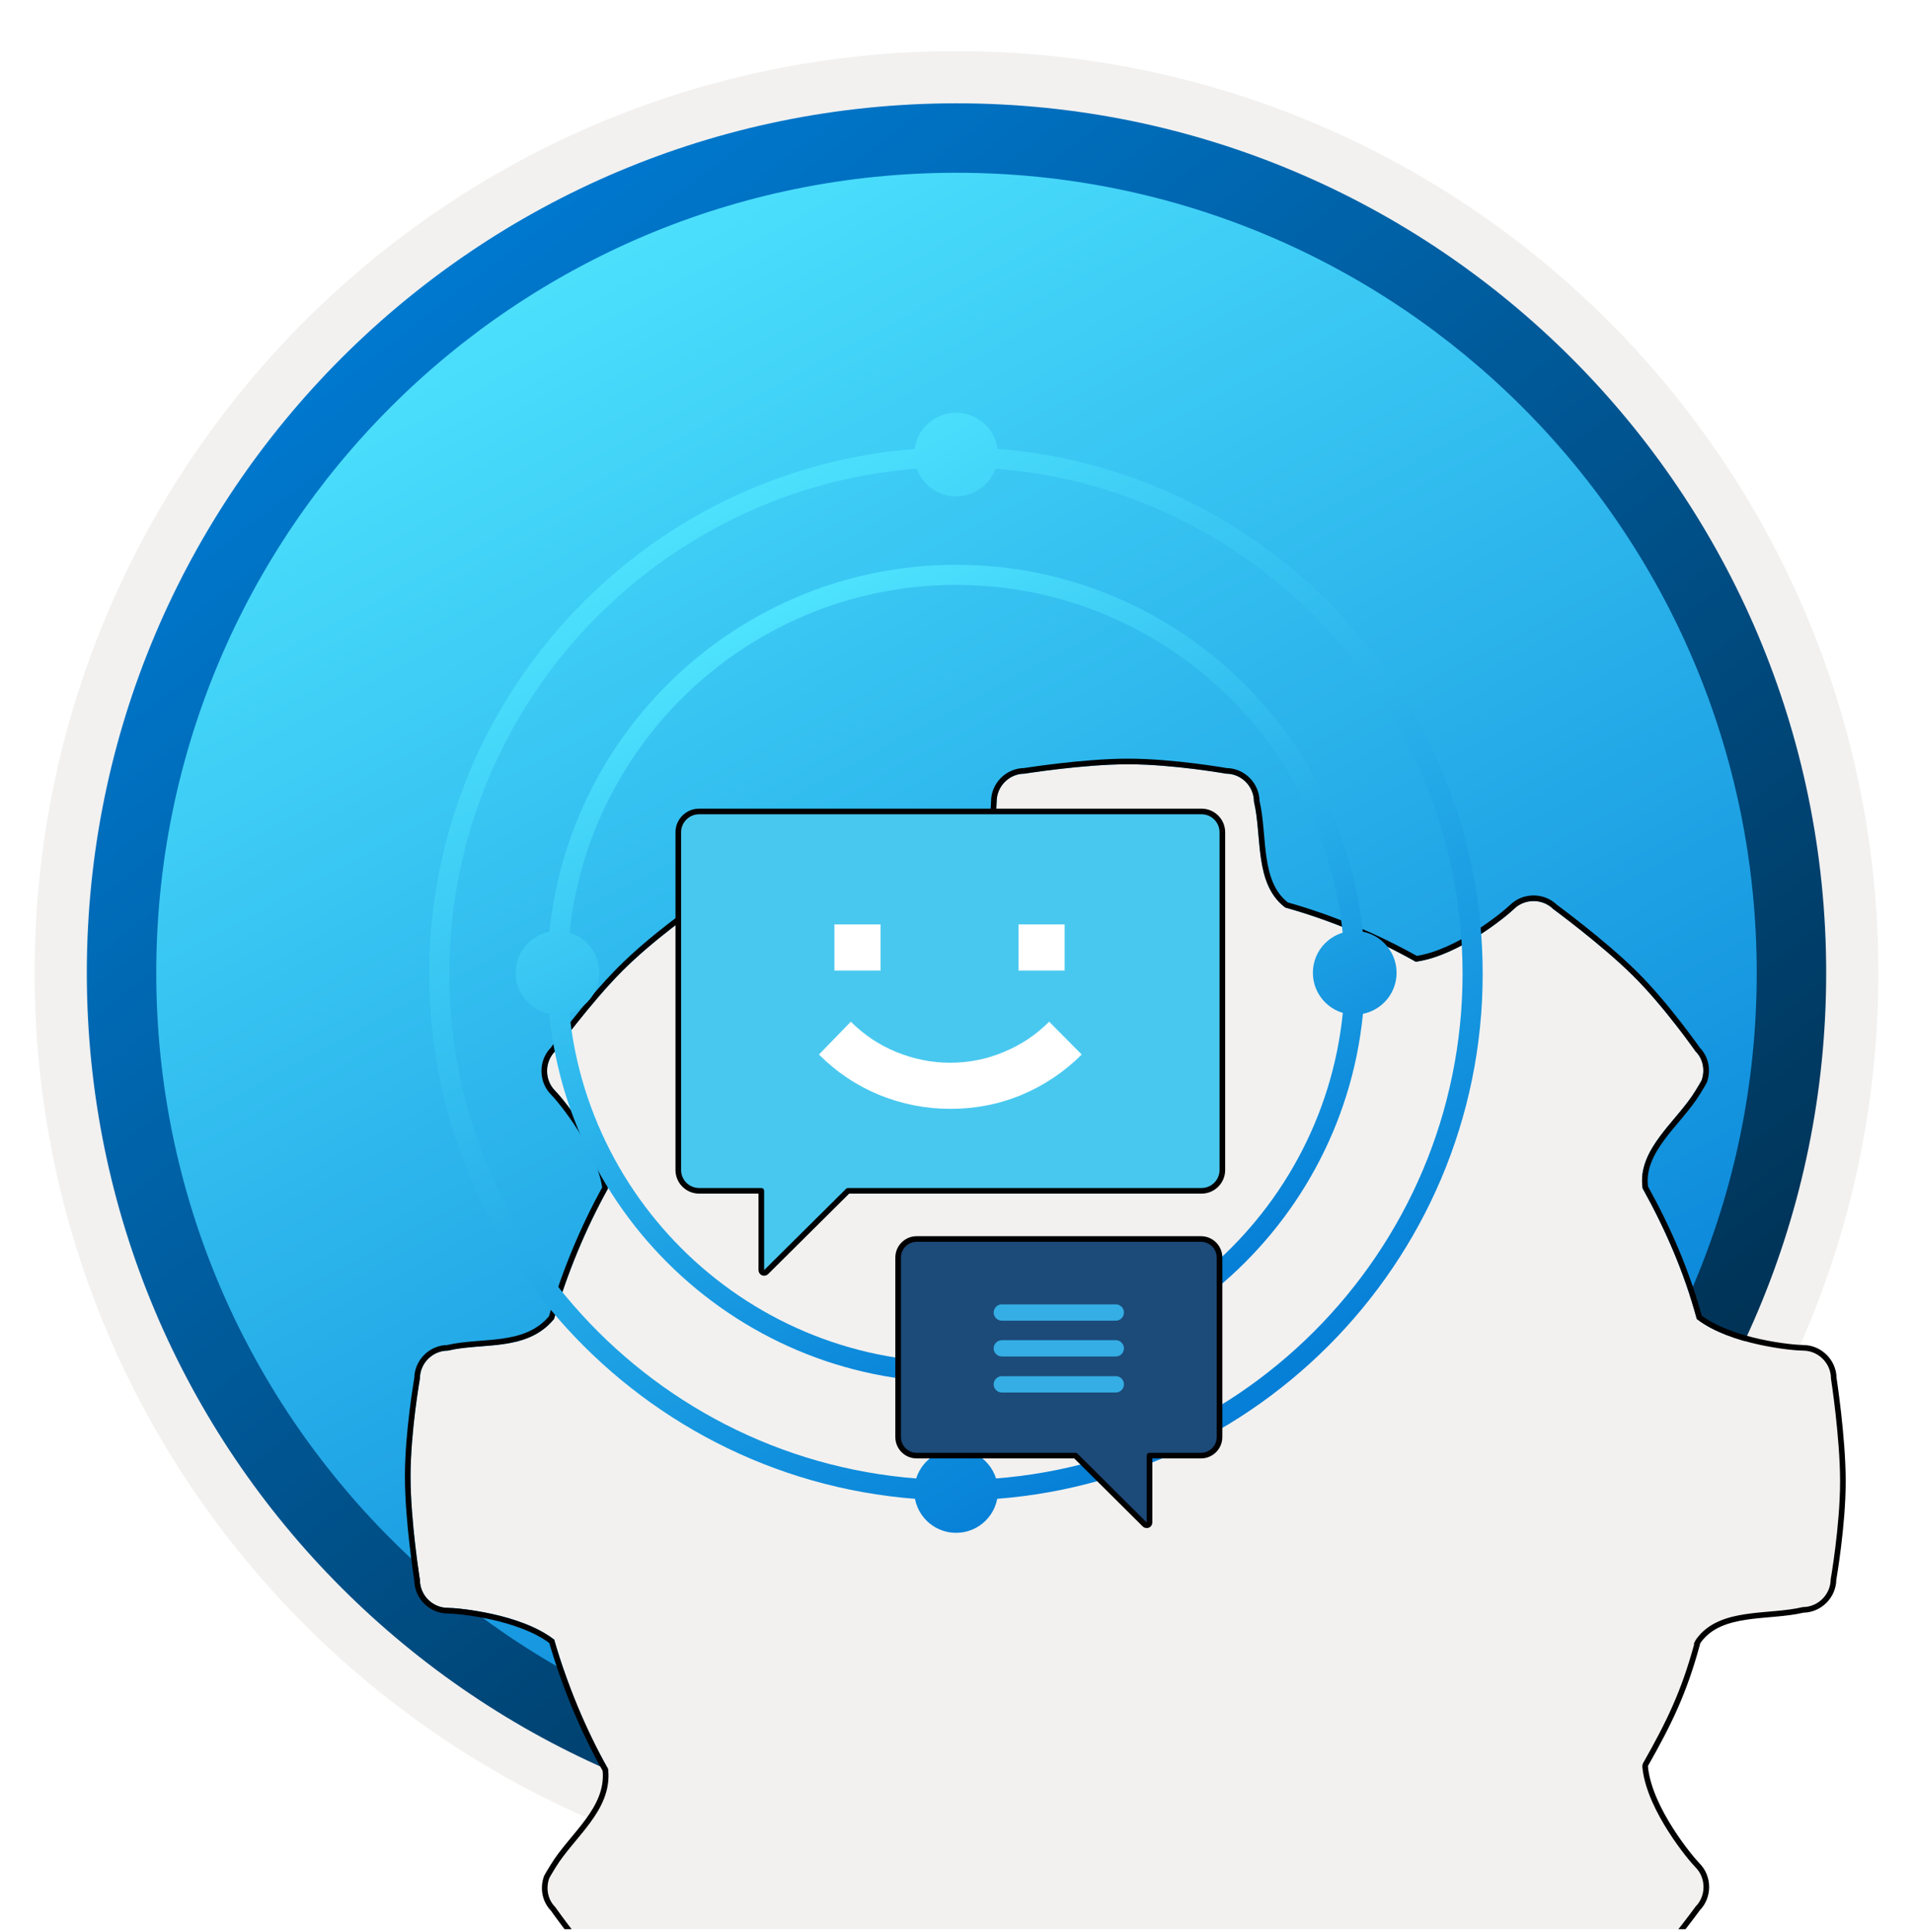
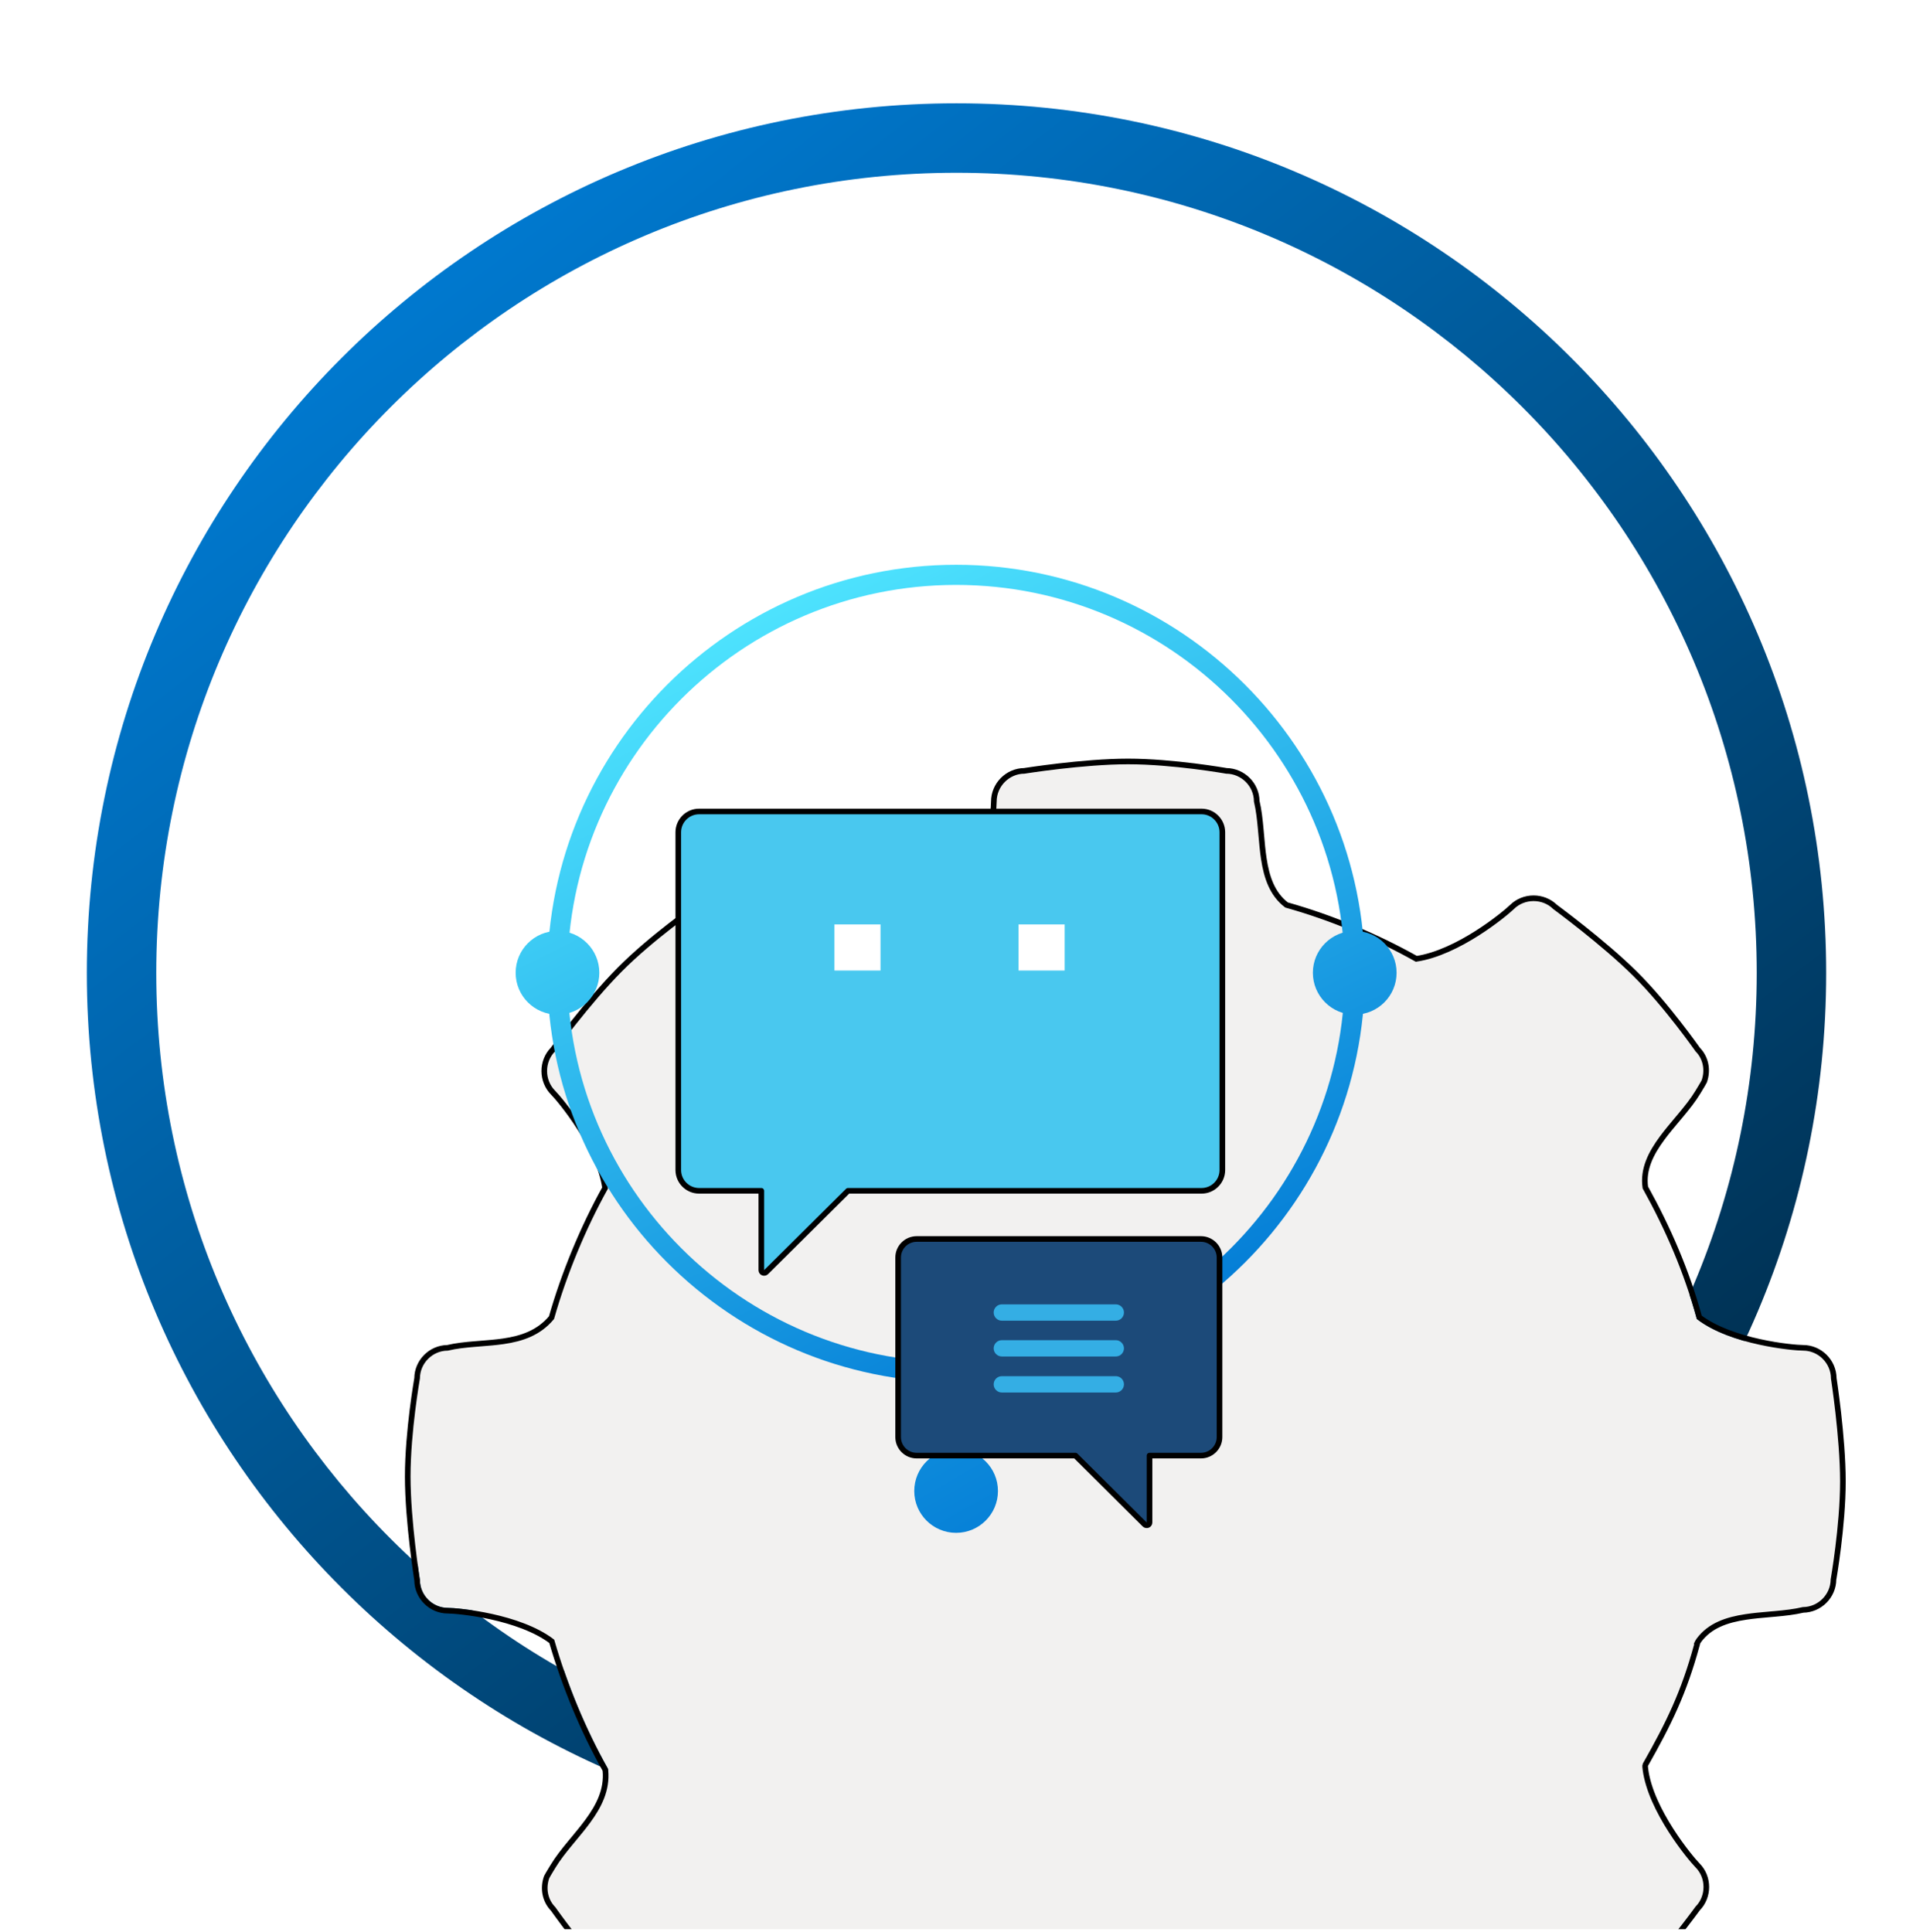
<svg xmlns="http://www.w3.org/2000/svg" width="102" height="103" viewBox="0 0 102 103" fill="none">
  <g clip-path="url(#clip0_2160_886)">
-     <path d="M51 98.231C25.403 98.231 4.649 77.486 4.649 51.88C4.649 26.273 25.403 5.529 51 5.529C76.596 5.529 97.351 26.283 97.351 51.88C97.351 77.476 76.596 98.231 51 98.231Z" fill="url(#paint0_linear_2160_886)" />
-     <path fill-rule="evenodd" clip-rule="evenodd" d="M96.45 51.88C96.45 76.982 76.102 97.33 51 97.33C25.899 97.33 5.55 76.982 5.55 51.88C5.55 26.779 25.899 6.43 51 6.43C76.102 6.43 96.45 26.779 96.45 51.88ZM51 2.727C78.151 2.727 100.153 24.729 100.153 51.88C100.153 79.032 78.141 101.034 51 101.034C23.849 101.034 1.847 79.022 1.847 51.88C1.847 24.729 23.849 2.727 51 2.727Z" fill="#F2F1F0" />
    <path fill-rule="evenodd" clip-rule="evenodd" d="M93.668 51.88C93.668 75.446 74.567 94.547 51 94.547C27.433 94.547 8.332 75.446 8.332 51.88C8.332 28.313 27.433 9.212 51 9.212C74.567 9.212 93.668 28.313 93.668 51.88ZM51 5.509C76.606 5.509 97.371 26.273 97.371 51.88C97.371 77.486 76.606 98.251 51 98.251C25.393 98.251 4.629 77.486 4.629 51.88C4.629 26.273 25.384 5.509 51 5.509Z" fill="url(#paint1_linear_2160_886)" />
    <g filter="url(#filter0_dddd_2160_886)">
      <path d="M88.624 46.508C88.624 45.693 87.952 45.02 87.137 45.02C86.608 45.02 83.261 44.72 81.473 43.333C81.473 43.333 81.487 43.318 81.473 43.333C80.801 40.858 79.799 38.556 78.584 36.367C78.269 34.293 80.415 32.791 81.401 31.161C81.573 30.875 81.673 30.717 81.73 30.603C81.916 30.074 81.816 29.473 81.401 29.058C81.401 29.058 79.757 26.698 78.069 25.025C76.381 23.351 73.821 21.478 73.821 21.478C73.249 20.905 72.29 20.905 71.718 21.478C71.332 21.849 68.8 23.952 66.512 24.281C66.483 24.281 66.483 24.281 66.483 24.281C64.352 23.079 61.964 22.078 59.575 21.406H59.546C57.859 20.162 58.302 17.587 57.859 15.742C57.859 14.927 57.186 14.255 56.371 14.255C56.371 14.255 53.539 13.754 51.15 13.754C48.762 13.754 45.629 14.255 45.629 14.255C44.814 14.255 44.142 14.927 44.142 15.742C44.142 16.271 43.842 19.618 42.454 21.406C40.08 22.078 37.591 23.122 35.489 24.295C33.415 24.61 31.913 22.465 30.282 21.478C29.996 21.306 29.839 21.206 29.724 21.149C29.195 20.963 28.594 21.063 28.18 21.478C28.18 21.478 25.82 23.122 24.146 24.81C22.473 26.498 20.599 29.058 20.599 29.058C20.027 29.63 20.027 30.589 20.599 31.161C20.971 31.533 23.131 34.121 23.417 36.367V36.381C22.244 38.484 21.214 40.958 20.542 43.333C20.542 43.333 20.57 43.29 20.542 43.333C19.097 45.092 16.723 44.577 14.878 45.02C14.062 45.02 13.39 45.693 13.39 46.508C13.39 46.508 12.89 49.34 12.89 51.729C12.89 54.117 13.39 57.25 13.39 57.25C13.39 58.065 14.062 58.737 14.878 58.737C15.407 58.737 18.754 59.038 20.542 60.425C20.585 60.411 20.556 60.453 20.556 60.453C21.243 62.828 22.23 65.216 23.417 67.319C23.402 67.348 23.417 67.319 23.431 67.391C23.631 69.55 21.6 70.966 20.613 72.597C20.442 72.883 20.342 73.04 20.284 73.155C20.098 73.684 20.198 74.285 20.613 74.699C20.613 74.699 22.258 77.059 23.946 78.733C25.634 80.421 28.194 82.28 28.194 82.28C28.766 82.852 29.724 82.852 30.297 82.28C30.668 81.908 33.257 79.748 35.503 79.462C35.503 79.462 35.489 79.477 35.531 79.477C37.691 80.678 39.937 81.636 42.383 82.294C42.397 82.309 42.468 82.323 42.468 82.323C44.156 83.567 43.713 86.142 44.156 87.987C44.242 88.817 44.7 89.346 45.644 89.475C45.644 89.475 48.476 89.975 50.864 89.975C53.253 89.975 56.385 89.489 56.385 89.489C57.201 89.346 57.873 88.817 57.873 88.001C57.873 87.472 58.173 84.125 59.561 82.337C59.561 82.337 59.618 82.28 59.675 82.237C62.164 81.536 64.052 80.764 66.254 79.505C66.369 79.462 66.24 79.477 66.512 79.434C68.586 79.119 70.088 81.264 71.718 82.251C72.004 82.423 72.162 82.523 72.276 82.58C72.805 82.766 73.406 82.666 73.821 82.251C73.821 82.251 76.181 80.607 77.854 78.919C79.542 77.231 81.401 74.671 81.401 74.671C81.974 74.099 81.974 73.14 81.401 72.568C81.03 72.196 78.87 69.608 78.584 67.362C78.555 67.133 78.57 67.104 78.598 67.033C79.857 64.816 80.643 63.2 81.33 60.682C81.33 60.682 81.301 60.596 81.459 60.382C82.703 58.694 85.278 59.138 87.123 58.694C87.938 58.694 88.61 58.022 88.61 57.207C88.61 57.207 89.111 54.375 89.111 51.986C89.111 49.64 88.624 46.508 88.624 46.508Z" fill="#F2F1F0" />
-       <path d="M23.84 78.839C24.69 79.689 25.757 80.58 26.61 81.257C27.036 81.596 27.41 81.882 27.677 82.083C27.811 82.184 27.918 82.263 27.991 82.317L28.076 82.38L28.096 82.394C28.728 83.017 29.775 83.014 30.403 82.386C30.579 82.209 31.311 81.583 32.278 80.965C33.231 80.357 34.393 79.77 35.467 79.618C35.467 79.618 35.468 79.619 35.468 79.619C35.474 79.62 35.48 79.622 35.486 79.623C37.64 80.819 39.882 81.775 42.323 82.433C42.334 82.439 42.343 82.443 42.347 82.445L42.348 82.445C42.364 82.451 42.379 82.455 42.391 82.459C42.396 82.46 42.4 82.461 42.404 82.462C43.18 83.048 43.478 83.944 43.631 84.952C43.693 85.365 43.73 85.789 43.767 86.214C43.776 86.313 43.784 86.413 43.793 86.512C43.84 87.029 43.896 87.542 44.008 88.012C44.055 88.447 44.2 88.818 44.47 89.098C44.742 89.379 45.126 89.555 45.621 89.623C45.622 89.623 45.623 89.623 45.623 89.623L45.626 89.624L45.651 89.628L45.745 89.644C45.828 89.658 45.949 89.677 46.101 89.701C46.405 89.748 46.835 89.811 47.34 89.874C48.349 89.999 49.661 90.125 50.864 90.125C52.067 90.125 53.454 90.003 54.537 89.881C55.08 89.82 55.547 89.759 55.879 89.713C56.045 89.691 56.177 89.671 56.268 89.658L56.372 89.643L56.399 89.638L56.406 89.637L56.408 89.637L56.408 89.637H56.408L56.411 89.636C57.265 89.487 58.023 88.919 58.023 88.001C58.023 87.75 58.096 86.791 58.343 85.674C58.589 84.557 59.004 83.304 59.673 82.437L59.675 82.436C59.68 82.43 59.688 82.423 59.698 82.414C59.712 82.401 59.728 82.387 59.744 82.374C62.226 81.673 64.118 80.898 66.319 79.641C66.347 79.63 66.368 79.62 66.386 79.608C66.387 79.608 66.387 79.607 66.388 79.607C66.391 79.606 66.396 79.605 66.401 79.604C66.427 79.599 66.467 79.593 66.535 79.582C67.511 79.434 68.363 79.861 69.192 80.475C69.522 80.719 69.842 80.988 70.163 81.257C70.246 81.327 70.329 81.397 70.413 81.466C70.815 81.801 71.222 82.127 71.641 82.38L71.641 82.38C71.717 82.426 71.785 82.467 71.845 82.504C72.008 82.602 72.121 82.67 72.209 82.715L72.218 82.719L72.226 82.722C72.8 82.924 73.458 82.819 73.917 82.367L73.934 82.355L74.013 82.3C74.081 82.251 74.18 82.18 74.304 82.089C74.553 81.908 74.901 81.649 75.302 81.336C76.103 80.713 77.118 79.875 77.961 79.024C78.811 78.175 79.701 77.108 80.378 76.255C80.717 75.829 81.003 75.455 81.204 75.188C81.305 75.054 81.385 74.947 81.439 74.873L81.501 74.789L81.516 74.768C82.138 74.137 82.135 73.09 81.507 72.462C81.331 72.285 80.704 71.554 80.087 70.587C79.468 69.618 78.871 68.432 78.733 67.343C78.718 67.23 78.717 67.178 78.719 67.15C78.72 67.133 78.722 67.126 78.734 67.098C79.993 64.879 80.785 63.252 81.475 60.722L81.487 60.678L81.479 60.656C81.48 60.654 81.48 60.652 81.481 60.65C81.487 60.626 81.509 60.568 81.579 60.471C82.165 59.676 83.069 59.374 84.088 59.22C84.5 59.157 84.924 59.12 85.349 59.083C85.449 59.075 85.548 59.066 85.648 59.057C86.162 59.01 86.672 58.955 87.141 58.844C88.026 58.834 88.753 58.106 88.76 57.22L88.764 57.2L88.78 57.105C88.793 57.022 88.813 56.902 88.837 56.75C88.884 56.446 88.947 56.016 89.009 55.511C89.135 54.502 89.261 53.189 89.261 51.986C89.261 50.805 89.138 49.429 89.017 48.351C88.956 47.811 88.895 47.345 88.849 47.014C88.826 46.848 88.807 46.716 88.794 46.625L88.778 46.521L88.775 46.496C88.768 45.603 88.031 44.87 87.137 44.87C86.885 44.87 85.927 44.797 84.809 44.55C83.706 44.307 82.47 43.9 81.604 43.244C80.931 40.784 79.935 38.494 78.728 36.318C78.592 35.353 79.017 34.509 79.625 33.687C79.869 33.357 80.138 33.037 80.407 32.716C80.477 32.633 80.546 32.55 80.616 32.467C80.951 32.064 81.277 31.657 81.53 31.238L81.53 31.238C81.576 31.162 81.617 31.094 81.653 31.034C81.752 30.871 81.82 30.758 81.865 30.67L81.869 30.662L81.872 30.653C82.073 30.079 81.969 29.421 81.517 28.962L81.505 28.945L81.45 28.866C81.401 28.798 81.33 28.699 81.239 28.575C81.058 28.326 80.799 27.978 80.486 27.577C79.863 26.776 79.025 25.762 78.174 24.918C77.325 24.076 76.258 23.185 75.405 22.506C74.979 22.167 74.605 21.879 74.338 21.677C74.204 21.576 74.097 21.496 74.024 21.441L73.939 21.378L73.919 21.363C73.287 20.741 72.241 20.744 71.613 21.37C71.427 21.55 70.706 22.161 69.748 22.769C68.795 23.373 67.623 23.963 66.518 24.128C64.387 22.931 62.001 21.933 59.616 21.262L59.597 21.256C58.831 20.67 58.535 19.779 58.384 18.777C58.322 18.364 58.285 17.94 58.248 17.515C58.239 17.416 58.23 17.316 58.221 17.217C58.175 16.703 58.119 16.192 58.008 15.724C57.999 14.838 57.27 14.112 56.384 14.105L56.364 14.101L56.269 14.085C56.187 14.071 56.066 14.052 55.914 14.028C55.61 13.981 55.18 13.918 54.675 13.855C53.666 13.73 52.354 13.604 51.15 13.604C49.947 13.604 48.56 13.73 47.477 13.855C46.935 13.918 46.467 13.981 46.135 14.028C45.969 14.051 45.837 14.071 45.746 14.085L45.642 14.101L45.617 14.105C44.725 14.111 43.992 14.848 43.992 15.742C43.992 15.994 43.919 16.952 43.672 18.07C43.428 19.173 43.021 20.41 42.365 21.275C40.003 21.949 37.533 22.986 35.44 24.151C34.474 24.287 33.63 23.862 32.808 23.254C32.479 23.01 32.158 22.741 31.837 22.472C31.754 22.402 31.671 22.332 31.588 22.263C31.185 21.928 30.778 21.602 30.36 21.349L30.359 21.349C30.284 21.303 30.216 21.262 30.155 21.226C29.992 21.127 29.88 21.059 29.791 21.014L29.783 21.01L29.774 21.007C29.201 20.805 28.543 20.91 28.083 21.362L28.066 21.374L27.988 21.429C27.92 21.478 27.82 21.549 27.696 21.64C27.448 21.821 27.099 22.08 26.698 22.393C25.897 23.016 24.883 23.854 24.04 24.705C23.197 25.554 22.306 26.621 21.628 27.474C21.288 27.9 21.001 28.274 20.798 28.541C20.697 28.675 20.617 28.782 20.562 28.855L20.5 28.94L20.485 28.96C19.862 29.592 19.865 30.639 20.493 31.267C20.67 31.444 21.296 32.175 21.914 33.142C22.525 34.1 23.116 35.27 23.263 36.349C22.099 38.444 21.077 40.9 20.406 43.261C19.721 44.081 18.818 44.379 17.838 44.522C17.439 44.58 17.033 44.612 16.625 44.644C16.525 44.652 16.425 44.659 16.326 44.668C15.826 44.709 15.328 44.76 14.86 44.871C13.974 44.88 13.248 45.609 13.24 46.495L13.237 46.515L13.221 46.61C13.207 46.692 13.187 46.813 13.164 46.965C13.117 47.269 13.054 47.699 12.991 48.204C12.866 49.213 12.74 50.525 12.74 51.729C12.74 52.932 12.866 54.319 12.991 55.402C13.054 55.944 13.116 56.412 13.164 56.744C13.187 56.91 13.207 57.042 13.22 57.133L13.236 57.237L13.24 57.262C13.247 58.154 13.984 58.887 14.878 58.887C15.13 58.887 16.087 58.961 17.206 59.207C18.312 59.452 19.553 59.861 20.419 60.52C21.104 62.88 22.083 65.254 23.262 67.349C23.263 67.363 23.266 67.377 23.272 67.391C23.276 67.4 23.279 67.407 23.282 67.412C23.282 67.412 23.282 67.413 23.282 67.413C23.374 68.435 22.943 69.289 22.346 70.103C22.107 70.43 21.845 70.746 21.582 71.063C21.515 71.143 21.449 71.223 21.382 71.304C21.056 71.7 20.738 72.102 20.485 72.519L20.485 72.52C20.439 72.596 20.398 72.663 20.361 72.724C20.263 72.887 20.194 72.999 20.15 73.088L20.146 73.096L20.143 73.105C19.941 73.679 20.046 74.336 20.498 74.796L20.51 74.813L20.565 74.891C20.614 74.959 20.685 75.058 20.776 75.183C20.957 75.431 21.216 75.78 21.528 76.181C22.152 76.982 22.99 77.996 23.84 78.839ZM23.84 78.839C23.84 78.839 23.84 78.839 23.84 78.839L23.946 78.733L23.84 78.839C23.84 78.839 23.84 78.839 23.84 78.839Z" stroke="black" stroke-width="0.3" />
+       <path d="M23.84 78.839C24.69 79.689 25.757 80.58 26.61 81.257C27.036 81.596 27.41 81.882 27.677 82.083C27.811 82.184 27.918 82.263 27.991 82.317L28.076 82.38L28.096 82.394C28.728 83.017 29.775 83.014 30.403 82.386C30.579 82.209 31.311 81.583 32.278 80.965C33.231 80.357 34.393 79.77 35.467 79.618C35.467 79.618 35.468 79.619 35.468 79.619C35.474 79.62 35.48 79.622 35.486 79.623C37.64 80.819 39.882 81.775 42.323 82.433C42.334 82.439 42.343 82.443 42.347 82.445L42.348 82.445C42.364 82.451 42.379 82.455 42.391 82.459C42.396 82.46 42.4 82.461 42.404 82.462C43.18 83.048 43.478 83.944 43.631 84.952C43.693 85.365 43.73 85.789 43.767 86.214C43.776 86.313 43.784 86.413 43.793 86.512C43.84 87.029 43.896 87.542 44.008 88.012C44.055 88.447 44.2 88.818 44.47 89.098C44.742 89.379 45.126 89.555 45.621 89.623C45.622 89.623 45.623 89.623 45.623 89.623L45.626 89.624L45.651 89.628L45.745 89.644C45.828 89.658 45.949 89.677 46.101 89.701C46.405 89.748 46.835 89.811 47.34 89.874C48.349 89.999 49.661 90.125 50.864 90.125C52.067 90.125 53.454 90.003 54.537 89.881C55.08 89.82 55.547 89.759 55.879 89.713C56.045 89.691 56.177 89.671 56.268 89.658L56.372 89.643L56.399 89.638L56.406 89.637L56.408 89.637H56.408L56.411 89.636C57.265 89.487 58.023 88.919 58.023 88.001C58.023 87.75 58.096 86.791 58.343 85.674C58.589 84.557 59.004 83.304 59.673 82.437L59.675 82.436C59.68 82.43 59.688 82.423 59.698 82.414C59.712 82.401 59.728 82.387 59.744 82.374C62.226 81.673 64.118 80.898 66.319 79.641C66.347 79.63 66.368 79.62 66.386 79.608C66.387 79.608 66.387 79.607 66.388 79.607C66.391 79.606 66.396 79.605 66.401 79.604C66.427 79.599 66.467 79.593 66.535 79.582C67.511 79.434 68.363 79.861 69.192 80.475C69.522 80.719 69.842 80.988 70.163 81.257C70.246 81.327 70.329 81.397 70.413 81.466C70.815 81.801 71.222 82.127 71.641 82.38L71.641 82.38C71.717 82.426 71.785 82.467 71.845 82.504C72.008 82.602 72.121 82.67 72.209 82.715L72.218 82.719L72.226 82.722C72.8 82.924 73.458 82.819 73.917 82.367L73.934 82.355L74.013 82.3C74.081 82.251 74.18 82.18 74.304 82.089C74.553 81.908 74.901 81.649 75.302 81.336C76.103 80.713 77.118 79.875 77.961 79.024C78.811 78.175 79.701 77.108 80.378 76.255C80.717 75.829 81.003 75.455 81.204 75.188C81.305 75.054 81.385 74.947 81.439 74.873L81.501 74.789L81.516 74.768C82.138 74.137 82.135 73.09 81.507 72.462C81.331 72.285 80.704 71.554 80.087 70.587C79.468 69.618 78.871 68.432 78.733 67.343C78.718 67.23 78.717 67.178 78.719 67.15C78.72 67.133 78.722 67.126 78.734 67.098C79.993 64.879 80.785 63.252 81.475 60.722L81.487 60.678L81.479 60.656C81.48 60.654 81.48 60.652 81.481 60.65C81.487 60.626 81.509 60.568 81.579 60.471C82.165 59.676 83.069 59.374 84.088 59.22C84.5 59.157 84.924 59.12 85.349 59.083C85.449 59.075 85.548 59.066 85.648 59.057C86.162 59.01 86.672 58.955 87.141 58.844C88.026 58.834 88.753 58.106 88.76 57.22L88.764 57.2L88.78 57.105C88.793 57.022 88.813 56.902 88.837 56.75C88.884 56.446 88.947 56.016 89.009 55.511C89.135 54.502 89.261 53.189 89.261 51.986C89.261 50.805 89.138 49.429 89.017 48.351C88.956 47.811 88.895 47.345 88.849 47.014C88.826 46.848 88.807 46.716 88.794 46.625L88.778 46.521L88.775 46.496C88.768 45.603 88.031 44.87 87.137 44.87C86.885 44.87 85.927 44.797 84.809 44.55C83.706 44.307 82.47 43.9 81.604 43.244C80.931 40.784 79.935 38.494 78.728 36.318C78.592 35.353 79.017 34.509 79.625 33.687C79.869 33.357 80.138 33.037 80.407 32.716C80.477 32.633 80.546 32.55 80.616 32.467C80.951 32.064 81.277 31.657 81.53 31.238L81.53 31.238C81.576 31.162 81.617 31.094 81.653 31.034C81.752 30.871 81.82 30.758 81.865 30.67L81.869 30.662L81.872 30.653C82.073 30.079 81.969 29.421 81.517 28.962L81.505 28.945L81.45 28.866C81.401 28.798 81.33 28.699 81.239 28.575C81.058 28.326 80.799 27.978 80.486 27.577C79.863 26.776 79.025 25.762 78.174 24.918C77.325 24.076 76.258 23.185 75.405 22.506C74.979 22.167 74.605 21.879 74.338 21.677C74.204 21.576 74.097 21.496 74.024 21.441L73.939 21.378L73.919 21.363C73.287 20.741 72.241 20.744 71.613 21.37C71.427 21.55 70.706 22.161 69.748 22.769C68.795 23.373 67.623 23.963 66.518 24.128C64.387 22.931 62.001 21.933 59.616 21.262L59.597 21.256C58.831 20.67 58.535 19.779 58.384 18.777C58.322 18.364 58.285 17.94 58.248 17.515C58.239 17.416 58.23 17.316 58.221 17.217C58.175 16.703 58.119 16.192 58.008 15.724C57.999 14.838 57.27 14.112 56.384 14.105L56.364 14.101L56.269 14.085C56.187 14.071 56.066 14.052 55.914 14.028C55.61 13.981 55.18 13.918 54.675 13.855C53.666 13.73 52.354 13.604 51.15 13.604C49.947 13.604 48.56 13.73 47.477 13.855C46.935 13.918 46.467 13.981 46.135 14.028C45.969 14.051 45.837 14.071 45.746 14.085L45.642 14.101L45.617 14.105C44.725 14.111 43.992 14.848 43.992 15.742C43.992 15.994 43.919 16.952 43.672 18.07C43.428 19.173 43.021 20.41 42.365 21.275C40.003 21.949 37.533 22.986 35.44 24.151C34.474 24.287 33.63 23.862 32.808 23.254C32.479 23.01 32.158 22.741 31.837 22.472C31.754 22.402 31.671 22.332 31.588 22.263C31.185 21.928 30.778 21.602 30.36 21.349L30.359 21.349C30.284 21.303 30.216 21.262 30.155 21.226C29.992 21.127 29.88 21.059 29.791 21.014L29.783 21.01L29.774 21.007C29.201 20.805 28.543 20.91 28.083 21.362L28.066 21.374L27.988 21.429C27.92 21.478 27.82 21.549 27.696 21.64C27.448 21.821 27.099 22.08 26.698 22.393C25.897 23.016 24.883 23.854 24.04 24.705C23.197 25.554 22.306 26.621 21.628 27.474C21.288 27.9 21.001 28.274 20.798 28.541C20.697 28.675 20.617 28.782 20.562 28.855L20.5 28.94L20.485 28.96C19.862 29.592 19.865 30.639 20.493 31.267C20.67 31.444 21.296 32.175 21.914 33.142C22.525 34.1 23.116 35.27 23.263 36.349C22.099 38.444 21.077 40.9 20.406 43.261C19.721 44.081 18.818 44.379 17.838 44.522C17.439 44.58 17.033 44.612 16.625 44.644C16.525 44.652 16.425 44.659 16.326 44.668C15.826 44.709 15.328 44.76 14.86 44.871C13.974 44.88 13.248 45.609 13.24 46.495L13.237 46.515L13.221 46.61C13.207 46.692 13.187 46.813 13.164 46.965C13.117 47.269 13.054 47.699 12.991 48.204C12.866 49.213 12.74 50.525 12.74 51.729C12.74 52.932 12.866 54.319 12.991 55.402C13.054 55.944 13.116 56.412 13.164 56.744C13.187 56.91 13.207 57.042 13.22 57.133L13.236 57.237L13.24 57.262C13.247 58.154 13.984 58.887 14.878 58.887C15.13 58.887 16.087 58.961 17.206 59.207C18.312 59.452 19.553 59.861 20.419 60.52C21.104 62.88 22.083 65.254 23.262 67.349C23.263 67.363 23.266 67.377 23.272 67.391C23.276 67.4 23.279 67.407 23.282 67.412C23.282 67.412 23.282 67.413 23.282 67.413C23.374 68.435 22.943 69.289 22.346 70.103C22.107 70.43 21.845 70.746 21.582 71.063C21.515 71.143 21.449 71.223 21.382 71.304C21.056 71.7 20.738 72.102 20.485 72.519L20.485 72.52C20.439 72.596 20.398 72.663 20.361 72.724C20.263 72.887 20.194 72.999 20.15 73.088L20.146 73.096L20.143 73.105C19.941 73.679 20.046 74.336 20.498 74.796L20.51 74.813L20.565 74.891C20.614 74.959 20.685 75.058 20.776 75.183C20.957 75.431 21.216 75.78 21.528 76.181C22.152 76.982 22.99 77.996 23.84 78.839ZM23.84 78.839C23.84 78.839 23.84 78.839 23.84 78.839L23.946 78.733L23.84 78.839C23.84 78.839 23.84 78.839 23.84 78.839Z" stroke="black" stroke-width="0.3" />
    </g>
-     <path d="M50.979 80.006C35.488 80.006 22.887 67.405 22.887 51.929C22.887 36.453 35.488 23.852 50.979 23.852C66.469 23.852 79.056 36.453 79.056 51.929C79.056 67.405 66.455 80.006 50.979 80.006ZM50.979 24.91C36.089 24.91 23.96 37.025 23.96 51.914C23.96 66.804 36.075 78.919 50.979 78.919C65.868 78.919 77.983 66.804 77.983 51.914C77.983 37.025 65.868 24.91 50.979 24.91Z" fill="url(#paint2_linear_2160_886)" />
-     <path d="M50.979 26.469C52.211 26.469 53.21 25.47 53.21 24.238C53.21 23.005 52.211 22.006 50.979 22.006C49.746 22.006 48.748 23.005 48.748 24.238C48.748 25.47 49.746 26.469 50.979 26.469Z" fill="url(#paint3_linear_2160_886)" />
    <path d="M50.979 81.736C52.211 81.736 53.21 80.737 53.21 79.505C53.21 78.272 52.211 77.273 50.979 77.273C49.746 77.273 48.748 78.272 48.748 79.505C48.748 80.737 49.746 81.736 50.979 81.736Z" fill="url(#paint4_linear_2160_886)" />
    <path d="M50.979 73.712C38.964 73.712 29.181 63.929 29.181 51.914C29.181 39.9 38.964 30.116 50.979 30.116C62.993 30.116 72.777 39.9 72.777 51.914C72.777 63.929 62.993 73.712 50.979 73.712ZM50.979 31.189C39.551 31.189 30.254 40.486 30.254 51.914C30.254 63.342 39.551 72.639 50.979 72.639C62.407 72.639 71.704 63.342 71.704 51.914C71.704 40.486 62.407 31.189 50.979 31.189Z" fill="url(#paint5_linear_2160_886)" />
    <path d="M72.234 54.103C73.466 54.103 74.465 53.104 74.465 51.871C74.465 50.639 73.466 49.64 72.234 49.64C71.001 49.64 70.002 50.639 70.002 51.871C70.002 53.104 71.001 54.103 72.234 54.103Z" fill="url(#paint6_linear_2160_886)" />
    <path d="M29.725 54.103C30.957 54.103 31.956 53.104 31.956 51.871C31.956 50.639 30.957 49.64 29.725 49.64C28.493 49.64 27.494 50.639 27.494 51.871C27.494 53.104 28.493 54.103 29.725 54.103Z" fill="url(#paint7_linear_2160_886)" />
    <g filter="url(#filter1_dddd_2160_886)">
      <path d="M59.292 68.618H62.035C62.581 68.618 63.024 68.175 63.024 67.629V58.056C63.024 57.51 62.581 57.067 62.035 57.067H46.877C46.331 57.067 45.888 57.51 45.888 58.056V67.629C45.888 68.175 46.331 68.618 46.877 68.618H55.341L59.036 72.29C59.079 72.332 59.144 72.345 59.2 72.322C59.256 72.299 59.292 72.244 59.292 72.183V68.618Z" fill="#1C4A79" stroke="black" stroke-width="0.3" stroke-linejoin="round" />
      <path d="M35.275 54.498H38.593V58.727C38.593 58.788 38.629 58.843 38.685 58.866C38.741 58.889 38.805 58.876 38.848 58.834L43.215 54.498H62.067C62.677 54.498 63.175 54 63.175 53.39V35.379C63.175 34.769 62.677 34.27 62.067 34.27H35.275C34.665 34.27 34.166 34.769 34.166 35.379V53.39C34.166 54 34.665 54.498 35.275 54.498Z" fill="#49C8EF" stroke="black" stroke-width="0.3" stroke-linejoin="round" />
      <path d="M44.949 42.752H42.491V40.293H44.949V42.752Z" fill="white" />
      <path d="M54.766 42.752H52.308V40.293H54.766V42.752Z" fill="white" />
-       <path d="M43.366 45.48C44.074 46.187 44.882 46.726 45.791 47.096C46.7 47.467 47.66 47.669 48.654 47.669C49.647 47.669 50.607 47.483 51.516 47.096C52.426 46.726 53.234 46.187 53.941 45.48L55.676 47.231C54.749 48.157 53.672 48.881 52.459 49.386C51.247 49.891 49.984 50.127 48.671 50.127C47.357 50.127 46.094 49.874 44.882 49.386C43.669 48.881 42.608 48.174 41.666 47.231L43.366 45.48Z" fill="white" />
      <path d="M57.494 60.552H51.417C51.178 60.552 50.982 60.748 50.982 60.987C50.982 61.227 51.178 61.423 51.417 61.423H57.494C57.734 61.423 57.929 61.227 57.929 60.987C57.929 60.748 57.734 60.552 57.494 60.552Z" fill="#34AEE4" />
      <path d="M57.494 62.462H51.417C51.178 62.462 50.982 62.658 50.982 62.897C50.982 63.137 51.178 63.332 51.417 63.332H57.494C57.733 63.332 57.929 63.137 57.929 62.897C57.929 62.663 57.733 62.462 57.494 62.462Z" fill="#34AEE4" />
      <path d="M57.494 64.382H51.417C51.178 64.382 50.982 64.578 50.982 64.818C50.982 65.057 51.178 65.253 51.417 65.253H57.494C57.733 65.253 57.929 65.057 57.929 64.818C57.929 64.573 57.733 64.382 57.494 64.382Z" fill="#34AEE4" />
    </g>
  </g>
  <defs>
    <filter id="filter0_dddd_2160_886" x="9.59" y="12.454" width="90.821" height="97.821" filterUnits="userSpaceOnUse" color-interpolation-filters="sRGB">
      <feFlood flood-opacity="0" result="BackgroundImageFix" />
      <feColorMatrix in="SourceAlpha" type="matrix" values="0 0 0 0 0 0 0 0 0 0 0 0 0 0 0 0 0 0 127 0" result="hardAlpha" />
      <feOffset dy="1" />
      <feGaussianBlur stdDeviation="1" />
      <feColorMatrix type="matrix" values="0 0 0 0 0 0 0 0 0 0 0 0 0 0 0 0 0 0 0.1 0" />
      <feBlend mode="normal" in2="BackgroundImageFix" result="effect1_dropShadow_2160_886" />
      <feColorMatrix in="SourceAlpha" type="matrix" values="0 0 0 0 0 0 0 0 0 0 0 0 0 0 0 0 0 0 127 0" result="hardAlpha" />
      <feOffset dx="1" dy="4" />
      <feGaussianBlur stdDeviation="2" />
      <feColorMatrix type="matrix" values="0 0 0 0 0 0 0 0 0 0 0 0 0 0 0 0 0 0 0.09 0" />
      <feBlend mode="normal" in2="effect1_dropShadow_2160_886" result="effect2_dropShadow_2160_886" />
      <feColorMatrix in="SourceAlpha" type="matrix" values="0 0 0 0 0 0 0 0 0 0 0 0 0 0 0 0 0 0 127 0" result="hardAlpha" />
      <feOffset dx="3" dy="8" />
      <feGaussianBlur stdDeviation="2.5" />
      <feColorMatrix type="matrix" values="0 0 0 0 0 0 0 0 0 0 0 0 0 0 0 0 0 0 0.05 0" />
      <feBlend mode="normal" in2="effect2_dropShadow_2160_886" result="effect3_dropShadow_2160_886" />
      <feColorMatrix in="SourceAlpha" type="matrix" values="0 0 0 0 0 0 0 0 0 0 0 0 0 0 0 0 0 0 127 0" result="hardAlpha" />
      <feOffset dx="5" dy="14" />
      <feGaussianBlur stdDeviation="3" />
      <feColorMatrix type="matrix" values="0 0 0 0 0 0 0 0 0 0 0 0 0 0 0 0 0 0 0.01 0" />
      <feBlend mode="normal" in2="effect3_dropShadow_2160_886" result="effect4_dropShadow_2160_886" />
      <feBlend mode="normal" in="SourceGraphic" in2="effect4_dropShadow_2160_886" result="shape" />
    </filter>
    <filter id="filter1_dddd_2160_886" x="33.016" y="33.121" width="33.31" height="46.363" filterUnits="userSpaceOnUse" color-interpolation-filters="sRGB">
      <feFlood flood-opacity="0" result="BackgroundImageFix" />
      <feColorMatrix in="SourceAlpha" type="matrix" values="0 0 0 0 0 0 0 0 0 0 0 0 0 0 0 0 0 0 127 0" result="hardAlpha" />
      <feOffset />
      <feGaussianBlur stdDeviation="0.5" />
      <feColorMatrix type="matrix" values="0 0 0 0 0 0 0 0 0 0 0 0 0 0 0 0 0 0 0.1 0" />
      <feBlend mode="normal" in2="BackgroundImageFix" result="effect1_dropShadow_2160_886" />
      <feColorMatrix in="SourceAlpha" type="matrix" values="0 0 0 0 0 0 0 0 0 0 0 0 0 0 0 0 0 0 127 0" result="hardAlpha" />
      <feOffset dy="1" />
      <feGaussianBlur stdDeviation="0.5" />
      <feColorMatrix type="matrix" values="0 0 0 0 0 0 0 0 0 0 0 0 0 0 0 0 0 0 0.09 0" />
      <feBlend mode="normal" in2="effect1_dropShadow_2160_886" result="effect2_dropShadow_2160_886" />
      <feColorMatrix in="SourceAlpha" type="matrix" values="0 0 0 0 0 0 0 0 0 0 0 0 0 0 0 0 0 0 127 0" result="hardAlpha" />
      <feOffset dx="1" dy="3" />
      <feGaussianBlur stdDeviation="1" />
      <feColorMatrix type="matrix" values="0 0 0 0 0 0 0 0 0 0 0 0 0 0 0 0 0 0 0.05 0" />
      <feBlend mode="normal" in2="effect2_dropShadow_2160_886" result="effect3_dropShadow_2160_886" />
      <feColorMatrix in="SourceAlpha" type="matrix" values="0 0 0 0 0 0 0 0 0 0 0 0 0 0 0 0 0 0 127 0" result="hardAlpha" />
      <feOffset dx="1" dy="5" />
      <feGaussianBlur stdDeviation="1" />
      <feColorMatrix type="matrix" values="0 0 0 0 0 0 0 0 0 0 0 0 0 0 0 0 0 0 0.01 0" />
      <feBlend mode="normal" in2="effect3_dropShadow_2160_886" result="effect4_dropShadow_2160_886" />
      <feBlend mode="normal" in="SourceGraphic" in2="effect4_dropShadow_2160_886" result="shape" />
    </filter>
    <linearGradient id="paint0_linear_2160_886" x1="25.285" y1="10.377" x2="100.192" y2="149.573" gradientUnits="userSpaceOnUse">
      <stop offset="0" stop-color="#50E6FF" />
      <stop offset="0.623" stop-color="#0078D4" />
    </linearGradient>
    <linearGradient id="paint1_linear_2160_886" x1="15.587" y1="12.103" x2="83.129" y2="99.501" gradientUnits="userSpaceOnUse">
      <stop stop-color="#007ED8" />
      <stop offset="0.915" stop-color="#002D4C" />
    </linearGradient>
    <linearGradient id="paint2_linear_2160_886" x1="35.391" y1="25.13" x2="85.25" y2="112.257" gradientUnits="userSpaceOnUse">
      <stop offset="0" stop-color="#50E6FF" />
      <stop offset="0.623" stop-color="#0078D4" />
    </linearGradient>
    <linearGradient id="paint3_linear_2160_886" x1="35.391" y1="25.13" x2="85.25" y2="112.257" gradientUnits="userSpaceOnUse">
      <stop offset="0" stop-color="#50E6FF" />
      <stop offset="0.623" stop-color="#0078D4" />
    </linearGradient>
    <linearGradient id="paint4_linear_2160_886" x1="35.391" y1="25.13" x2="85.25" y2="112.257" gradientUnits="userSpaceOnUse">
      <stop offset="0" stop-color="#50E6FF" />
      <stop offset="0.623" stop-color="#0078D4" />
    </linearGradient>
    <linearGradient id="paint5_linear_2160_886" x1="37.95" y1="32.396" x2="71.695" y2="99.96" gradientUnits="userSpaceOnUse">
      <stop offset="0" stop-color="#50E6FF" />
      <stop offset="0.623" stop-color="#0078D4" />
    </linearGradient>
    <linearGradient id="paint6_linear_2160_886" x1="37.95" y1="32.396" x2="71.695" y2="99.96" gradientUnits="userSpaceOnUse">
      <stop offset="0" stop-color="#50E6FF" />
      <stop offset="0.623" stop-color="#0078D4" />
    </linearGradient>
    <linearGradient id="paint7_linear_2160_886" x1="37.95" y1="32.396" x2="71.695" y2="99.96" gradientUnits="userSpaceOnUse">
      <stop offset="0" stop-color="#50E6FF" />
      <stop offset="0.623" stop-color="#0078D4" />
    </linearGradient>
    <clipPath id="clip0_2160_886">
      <rect width="102" height="102" fill="white" transform="translate(0 0.88)" />
    </clipPath>
  </defs>
</svg>